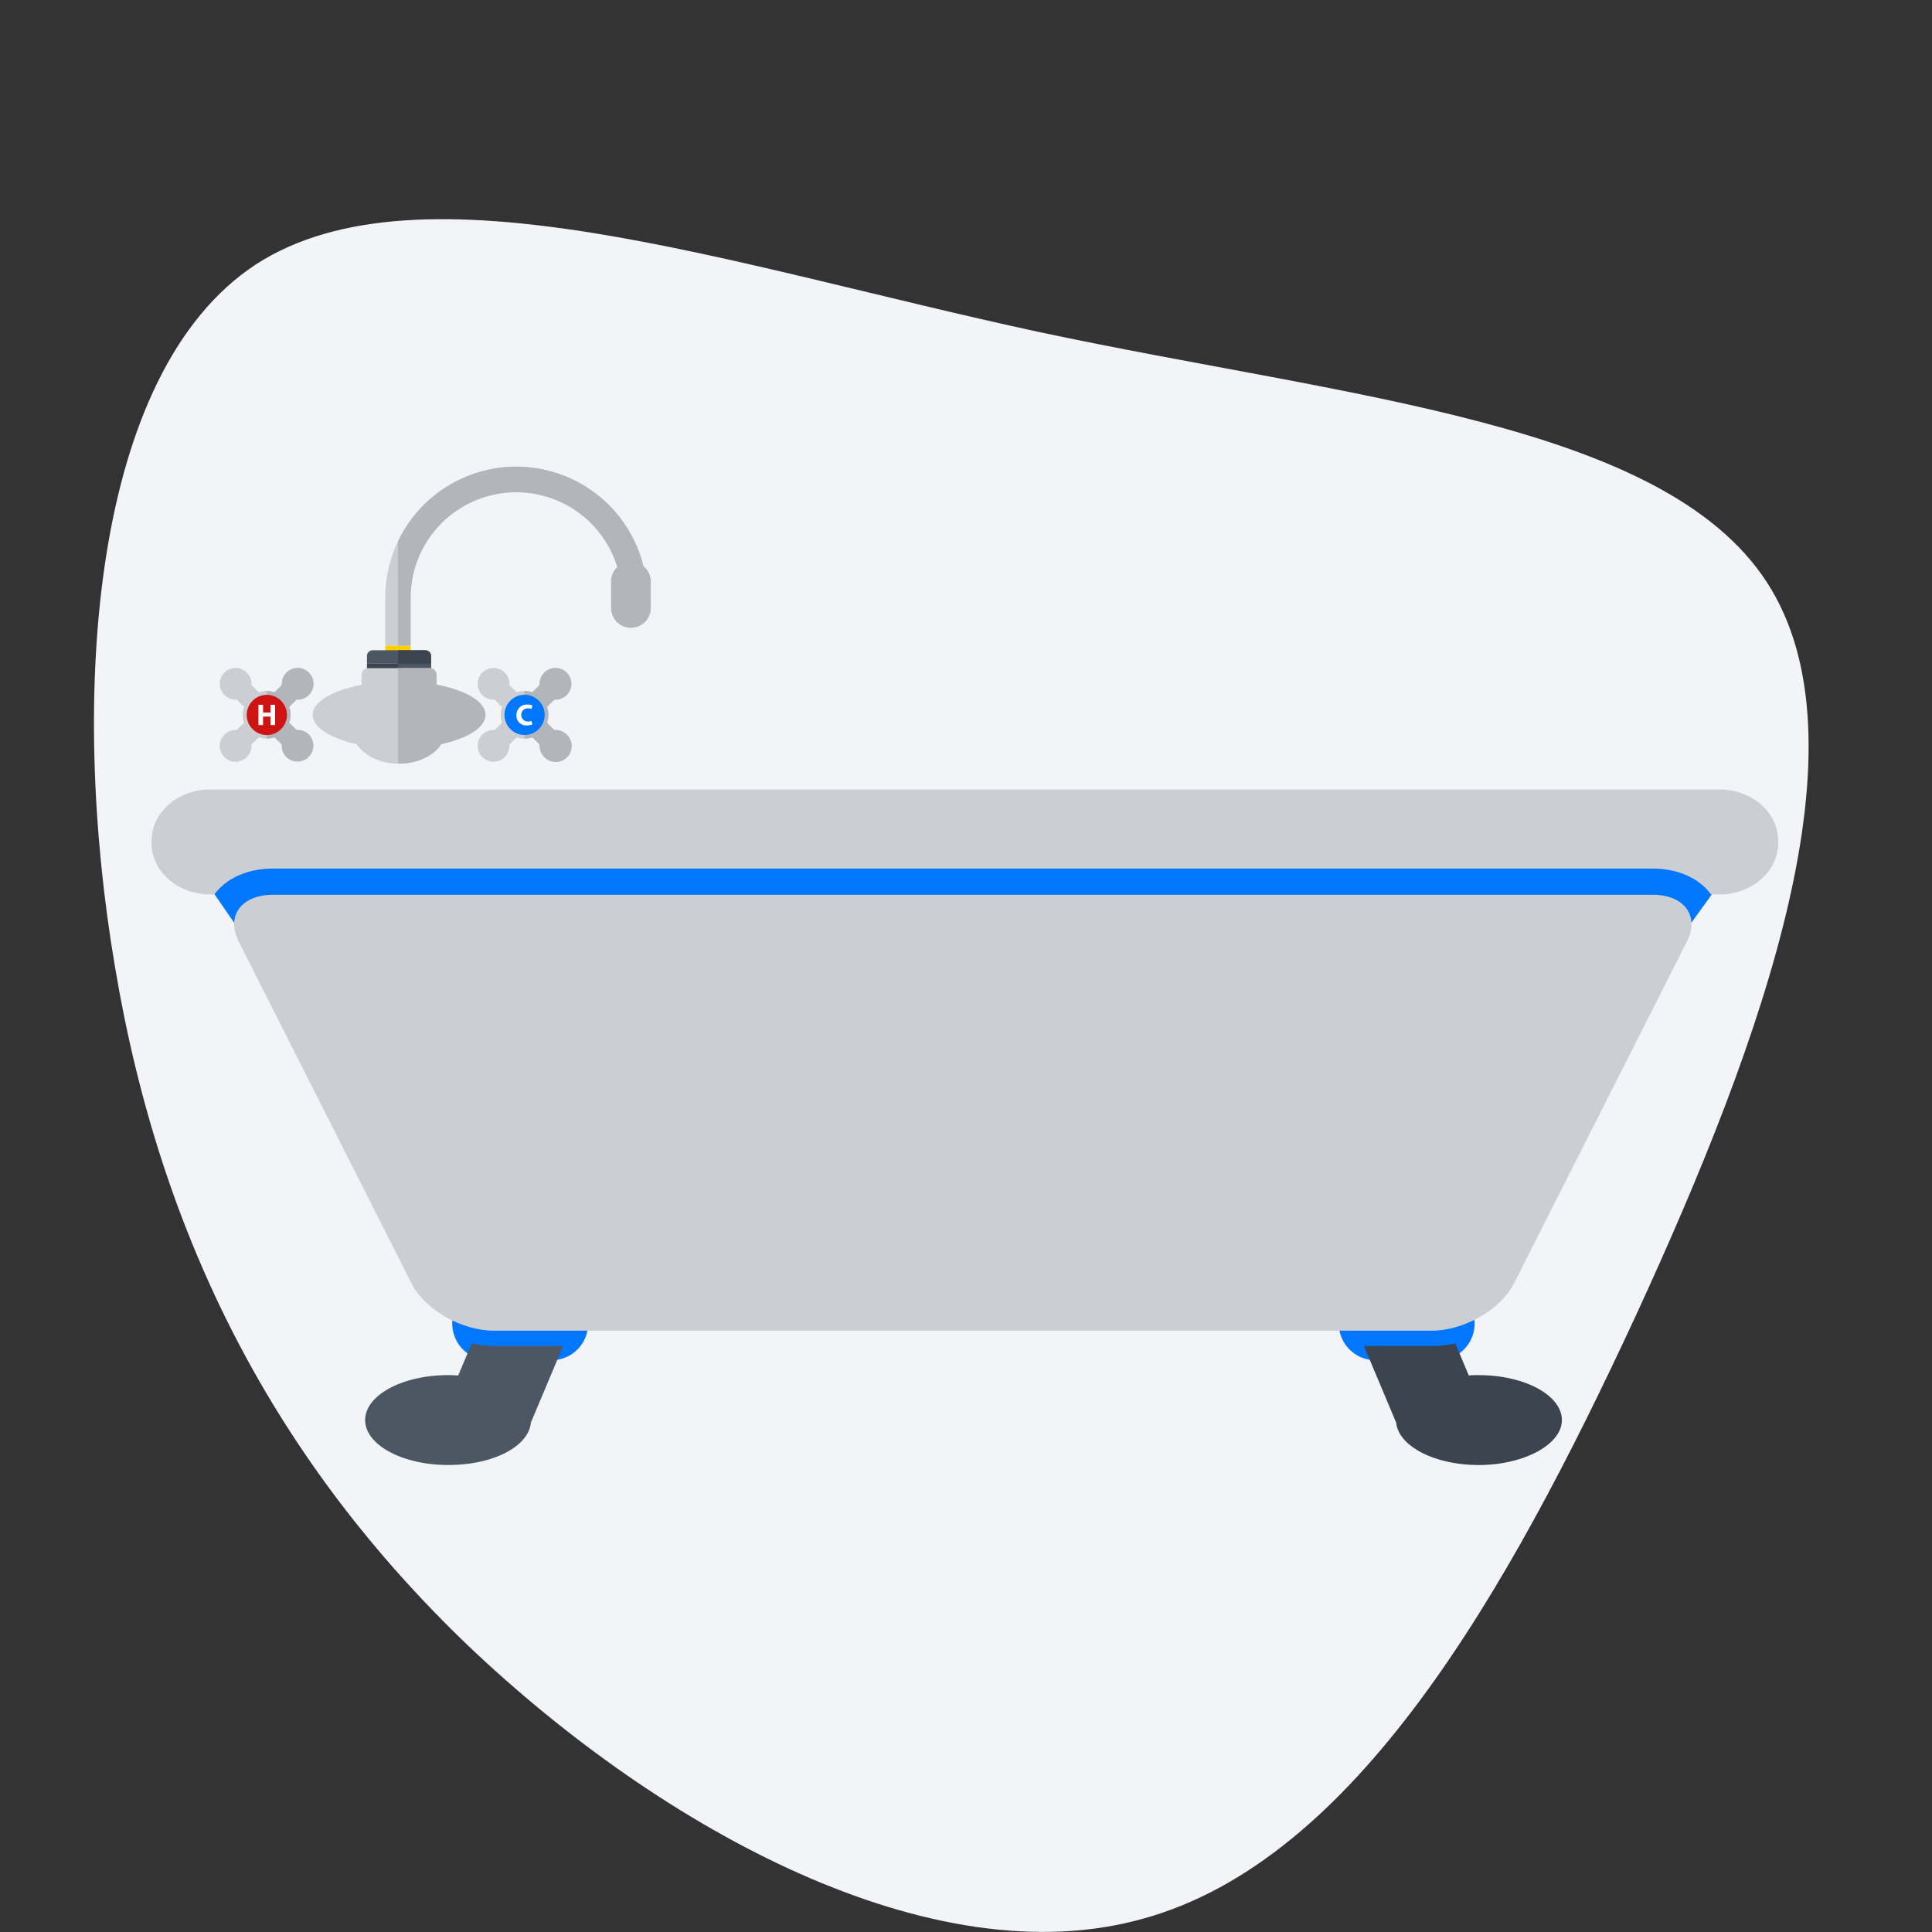
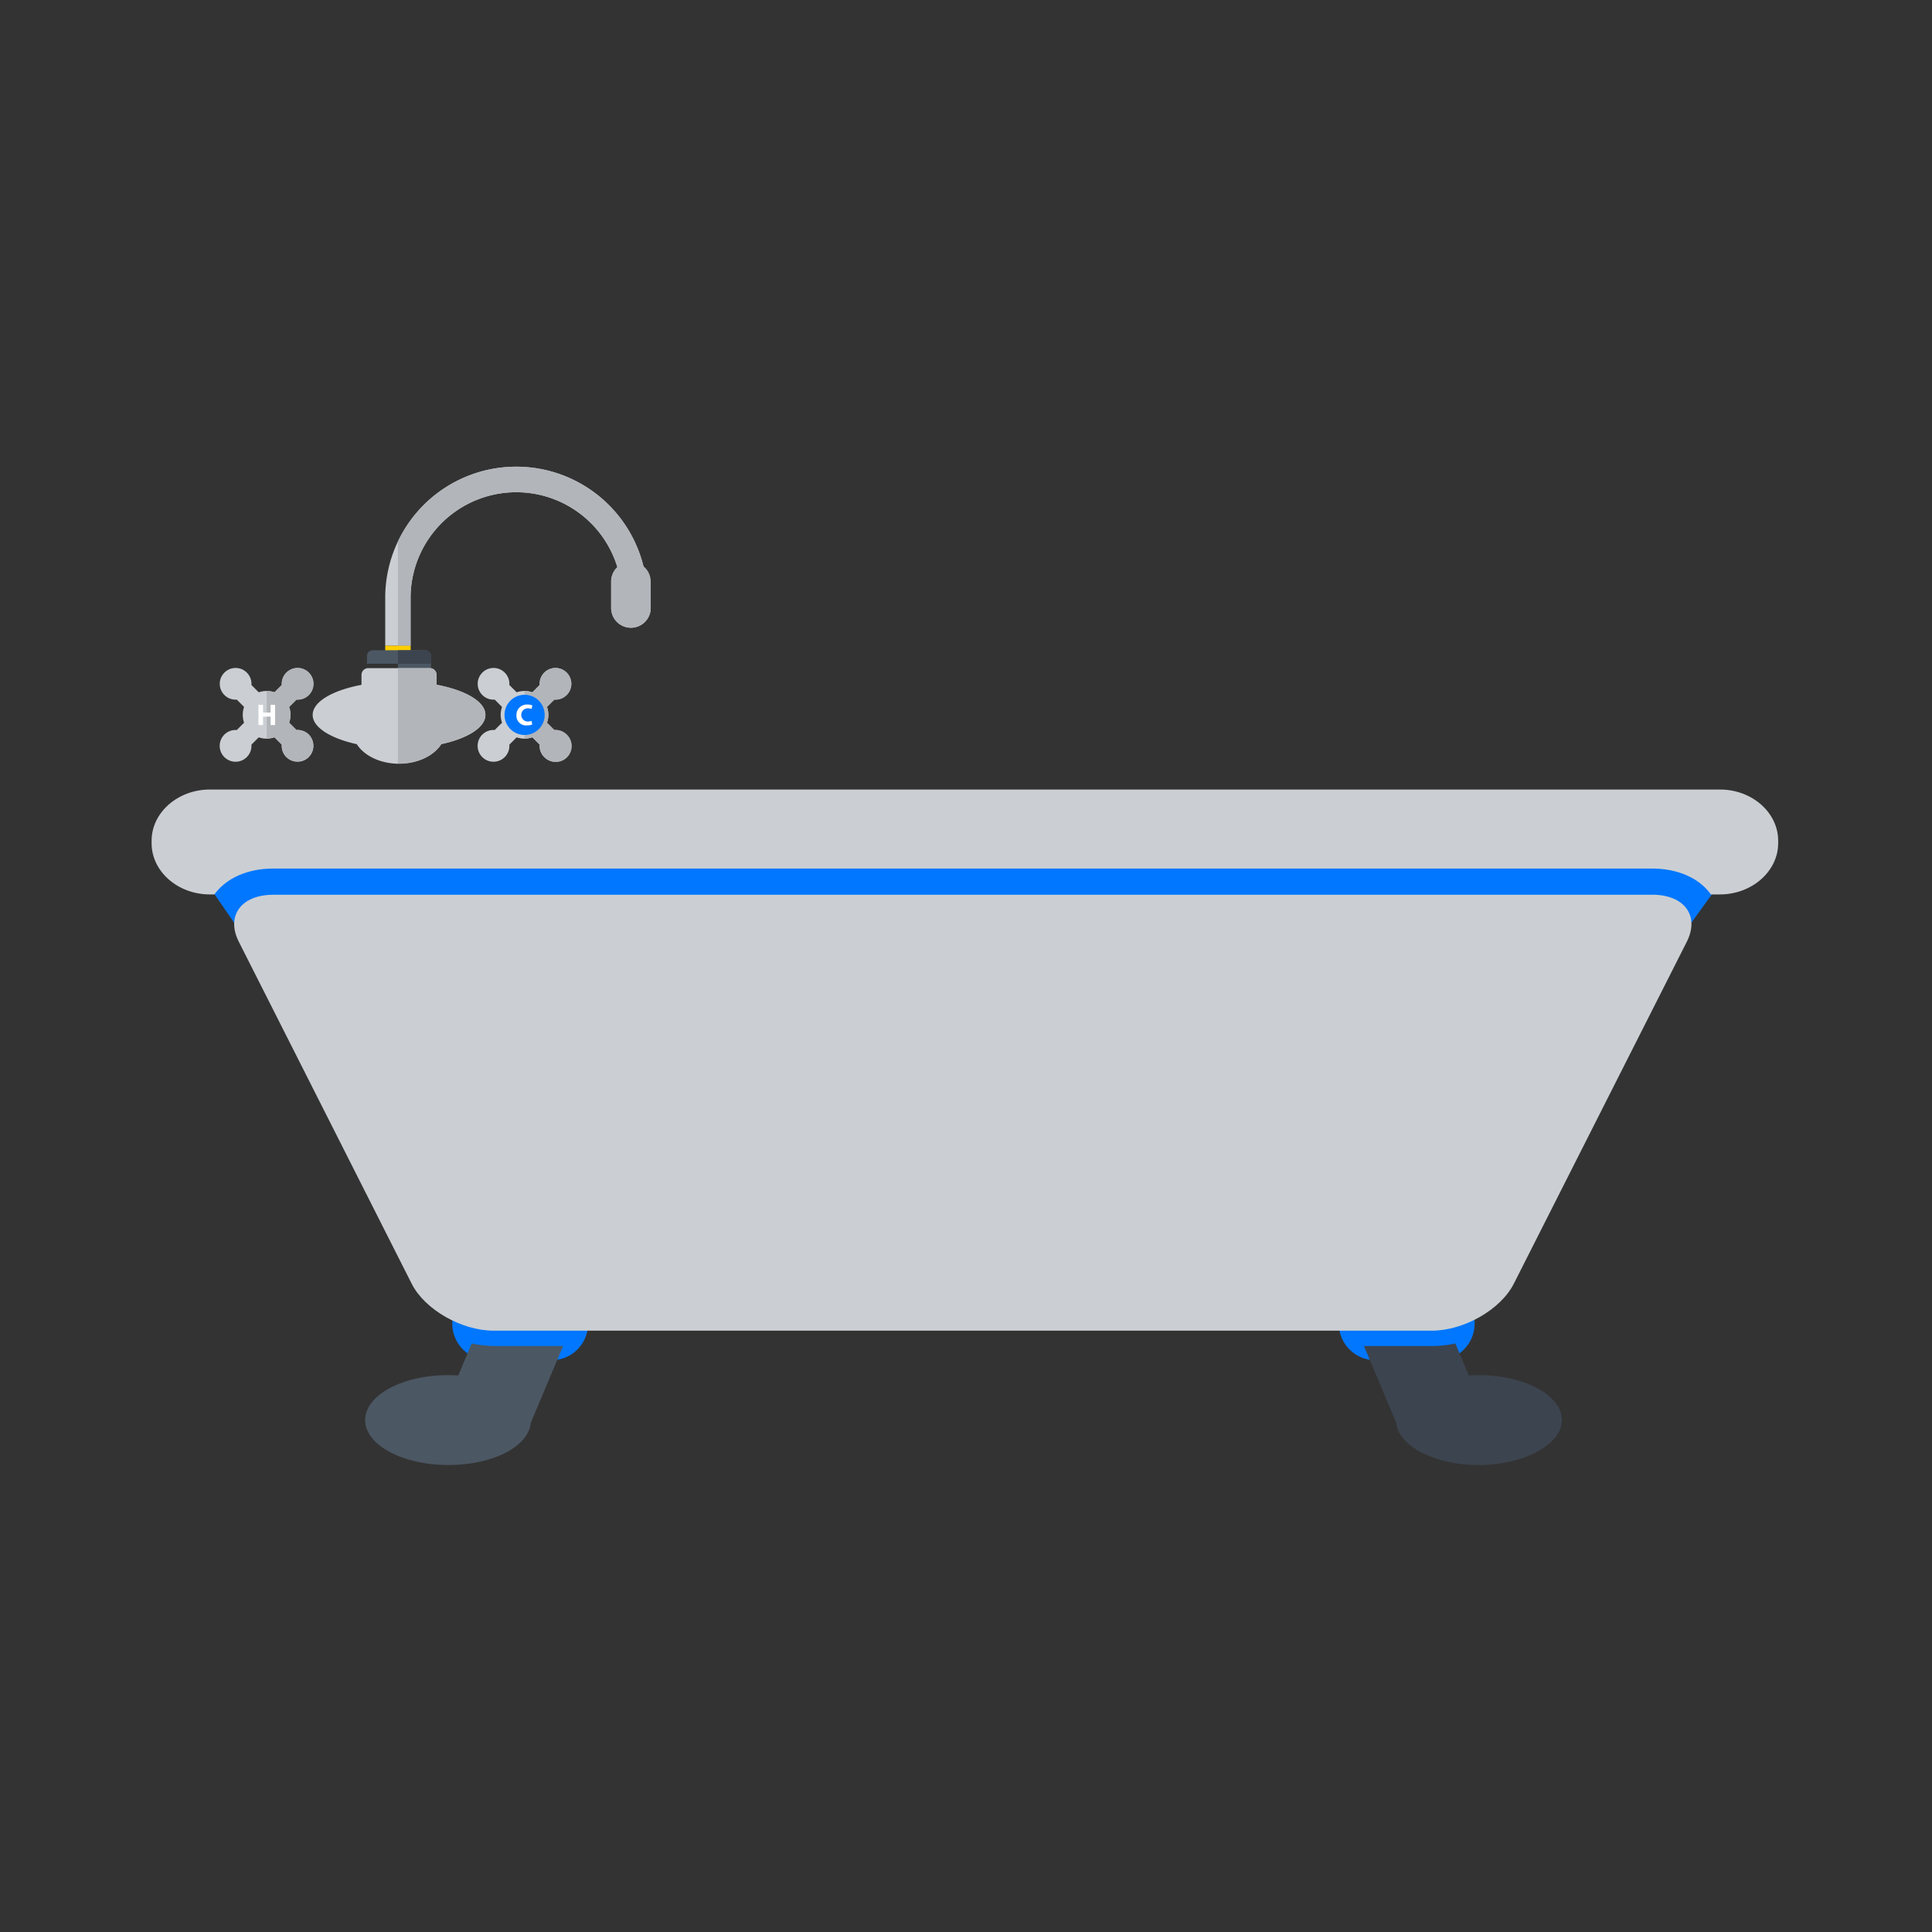
<svg xmlns="http://www.w3.org/2000/svg" viewBox="0 0 528 528">
  <rect x="0" y="0" width="528" height="528" fill="#333333" stroke="none" />
  <defs>
    <style>.cls-1{opacity:0;}.cls-2{fill:#fff;}.cls-3{fill:#f2f4f8;}.cls-4{fill:#0077fe;}.cls-5{fill:#4b5763;}.cls-6{fill:#3c444f;}.cls-7{fill:#cbcfd3;}.cls-8,.cls-9{fill:#ffce00;}.cls-9{opacity:0.4;isolation:isolate;}.cls-10{fill:#b2b5b9;}.cls-11{fill:#ce1313;}</style>
  </defs>
  <title>baignoire-blob</title>
  <g id="Calque_2" data-name="Calque 2">
    <g id="Calque_1-2" data-name="Calque 1">
      <g class="cls-1">
        <rect class="cls-2" width="528" height="528" />
      </g>
    </g>
    <g id="baignoire">
-       <path class="cls-3" d="M284.16,90.78c84.64,18,170.26,24.61,198.7,68.32,28.22,43.46-.48,123.83-35.83,200.51-35.31,76.21-76.79,148.77-134.56,164.73C254.92,540.56,181.06,500.17,128.2,450,75.6,399.71,44,339.16,31.45,264.39c-12.63-74.3-6.53-162.6,38.48-192.13C115.16,43,199.3,72.5,284.16,90.78Z" />
      <path class="cls-4" d="M160.73,361.73a10,10,0,0,1-10,10H133.6a10,10,0,0,1-10-10h0a10,10,0,0,1,10-10h17.16a10,10,0,0,1,10,10Z" />
      <path class="cls-4" d="M403,361.73a10,10,0,0,1-10,10H375.89a10,10,0,0,1-10-10h0a10,10,0,0,1,10-10H393a10,10,0,0,1,10,10Z" />
      <polygon class="cls-4" points="99.72 235.86 53.1 236.37 63.99 252.19 462.22 252.19 474.03 235.86 99.72 235.86" />
      <path class="cls-5" d="M128.91,367.15l-3.68,8.76c-.91-.06-1.82-.1-2.76-.1-12.53,0-22.68,5.51-22.68,12.28s10.16,12.28,22.68,12.28,22-5.13,22.62-11.59l8.8-20.93H135.12a29.21,29.21,0,0,1-6.21-.71Z" />
      <path class="cls-6" d="M404.17,375.81c-.93,0-1.85,0-2.76.1l-3.68-8.76a28.9,28.9,0,0,1-6.21.71H372.76l8.8,20.93c.66,6.47,10.52,11.59,22.61,11.59s22.68-5.51,22.68-12.28-10.16-12.28-22.68-12.28Z" />
      <path class="cls-7" d="M470.08,215.77H57.35c-8.76,0-15.92,6.31-15.92,14v.67c0,7.72,7.16,14,15.92,14h1.29l0-.07c3.26-4.43,9.09-7,16-7H451.53c6.92,0,12.75,2.53,16,7l0,.07h2.51c8.75,0,15.92-6.33,15.92-14v-.67c0-7.72-7.16-14-15.92-14Z" />
      <path class="cls-7" d="M451.53,244.53H74.69c-8.75,0-13,5.76-9.43,12.83l47.25,93.47c3.56,7.06,13.64,12.83,22.4,12.83h256.4c8.75,0,18.84-5.77,22.4-12.83L461,257.35c3.56-7.07-.68-12.83-9.44-12.83Z" />
      <rect class="cls-8" x="105.28" y="176.42" width="6.93" height="2.54" />
      <rect class="cls-9" x="108.74" y="176.42" width="3.46" height="2.54" />
-       <rect class="cls-6" x="100.29" y="181.4" width="17.51" height="2.5" />
      <rect class="cls-5" x="108.74" y="181.4" width="9.06" height="2.5" />
      <path class="cls-5" d="M117.8,179.27a1.57,1.57,0,0,0-1.57-1.56H101.85a1.56,1.56,0,0,0-1.56,1.56v2.12H117.8Z" />
      <path class="cls-7" d="M151.49,199.51l-2-2a6.42,6.42,0,0,0,0-4.31l2-2a4.33,4.33,0,1,0-4-4l-2,2a6.66,6.66,0,0,0-2.14-.36,6.57,6.57,0,0,0-2.15.36l-2-2a4.33,4.33,0,1,0-4,4l2,2a6.63,6.63,0,0,0-.37,2.15,6.5,6.5,0,0,0,.37,2.16l-2,2a4.34,4.34,0,1,0,4,4l2-2a6.84,6.84,0,0,0,2.15.36,6.63,6.63,0,0,0,2.14-.36l2,2a4.3,4.3,0,0,0,1.25,3.4,4.34,4.34,0,1,0,2.73-7.39Z" />
      <path class="cls-10" d="M154.89,200.77a4.37,4.37,0,0,0-3.4-1.26l-2-2a6.42,6.42,0,0,0,0-4.31l2-2a4.33,4.33,0,1,0-4-4l-2,2a6.66,6.66,0,0,0-2.14-.36v13a6.66,6.66,0,0,0,2.14-.36l2,2a4.3,4.3,0,0,0,1.25,3.4,4.34,4.34,0,1,0,6.14-6.13Z" />
      <path class="cls-7" d="M81,199.51l-2-2a6.42,6.42,0,0,0,0-4.31l2-2a4.33,4.33,0,1,0-4-4l-2,2a6.68,6.68,0,0,0-2.14-.36,6.57,6.57,0,0,0-2.15.36l-2-2a4.33,4.33,0,1,0-4,4l2,2a6.63,6.63,0,0,0-.37,2.15,6.5,6.5,0,0,0,.37,2.16l-2,2a4.34,4.34,0,1,0,4,4l2-2a6.84,6.84,0,0,0,2.15.36,6.66,6.66,0,0,0,2.14-.36l2,2a4.3,4.3,0,0,0,1.25,3.4A4.34,4.34,0,1,0,81,199.51Z" />
      <path class="cls-10" d="M84.44,200.77a4.37,4.37,0,0,0-3.4-1.26l-2-2a6.42,6.42,0,0,0,0-4.31l2-2a4.33,4.33,0,1,0-4-4l-2,2a6.68,6.68,0,0,0-2.14-.36v13a6.68,6.68,0,0,0,2.14-.36l2,2a4.3,4.3,0,0,0,1.25,3.4,4.34,4.34,0,0,0,6.14-6.13Z" />
-       <path class="cls-11" d="M78.41,195.38a5.49,5.49,0,1,1-5.49-5.48A5.49,5.49,0,0,1,78.41,195.38Z" />
      <path class="cls-4" d="M148.86,195.37a5.49,5.49,0,1,1-5.49-5.49A5.49,5.49,0,0,1,148.86,195.37Z" />
-       <path class="cls-7" d="M175.85,154.74a35.81,35.81,0,0,0-70.57,8.62v13.05h6.93V163.36A28.88,28.88,0,0,1,168.72,155a5.37,5.37,0,0,0-1.7,3.93v7.22a5.41,5.41,0,1,0,10.82,0v-7.22a5.37,5.37,0,0,0-2-4.18Z" />
+       <path class="cls-7" d="M175.85,154.74a35.81,35.81,0,0,0-70.57,8.62v13.05h6.93V163.36A28.88,28.88,0,0,1,168.72,155a5.37,5.37,0,0,0-1.7,3.93v7.22a5.41,5.41,0,1,0,10.82,0a5.37,5.37,0,0,0-2-4.18Z" />
      <polygon class="cls-2" points="75.19 198.15 73.95 198.15 73.95 195.84 71.89 195.84 71.89 198.15 70.64 198.15 70.64 192.62 71.89 192.62 71.89 194.74 73.95 194.74 73.95 192.62 75.19 192.62 75.19 198.15" />
      <path class="cls-2" d="M145.31,193.77a2.8,2.8,0,0,0-1.05-.2,1.81,1.81,0,0,0,0,3.62,3.19,3.19,0,0,0,1-.18l.19,1a3.75,3.75,0,0,1-1.42.23,2.62,2.62,0,0,1-2.89-2.76,2.82,2.82,0,0,1,3-2.93,3,3,0,0,1,1.36.25l-.25,1Z" />
      <path class="cls-6" d="M116.24,177.71h-7.49v3.69h9.06v-2.12a1.57,1.57,0,0,0-1.57-1.56Z" />
      <path class="cls-10" d="M175.85,154.74a35.8,35.8,0,0,0-67.1-6.73v28.41h3.46V163.36A28.88,28.88,0,0,1,168.72,155a5.37,5.37,0,0,0-1.7,3.93v7.22a5.41,5.41,0,1,0,10.82,0v-7.22a5.37,5.37,0,0,0-2-4.18Z" />
      <path class="cls-7" d="M132.66,195.38c0-3.61-5.45-6.73-13.34-8.22v-2.72a1.84,1.84,0,0,0-1.83-1.84H100.62a1.84,1.84,0,0,0-1.83,1.84v2.72c-7.89,1.49-13.34,4.61-13.34,8.22,0,3.42,4.87,6.4,12.06,8,2,3.15,6.42,5.34,11.55,5.34s9.54-2.19,11.55-5.34c7.19-1.57,12.06-4.54,12.06-8Z" />
      <path class="cls-10" d="M119.31,187.16v-2.72a1.84,1.84,0,0,0-1.83-1.84h-8.73v26.07h.3c5.13,0,9.54-2.19,11.55-5.34,7.19-1.57,12.06-4.54,12.06-8,0-3.61-5.45-6.73-13.34-8.22Z" />
    </g>
  </g>
</svg>